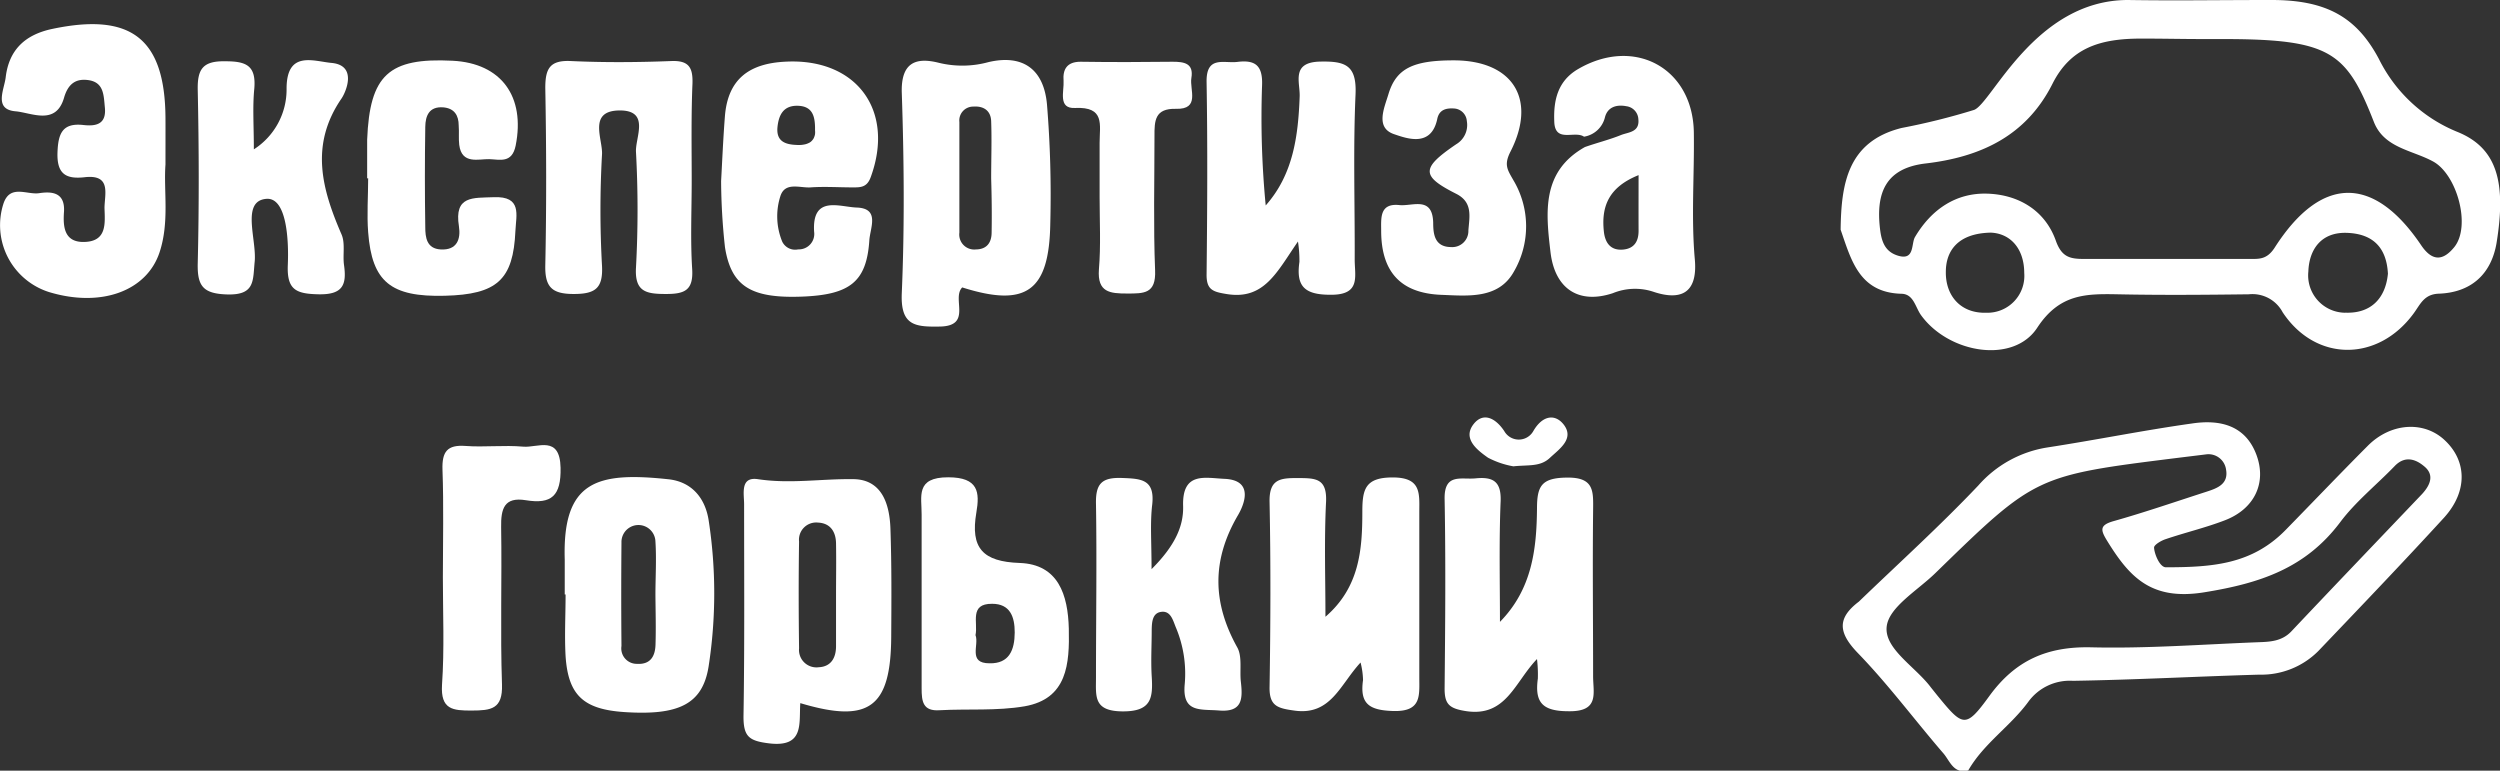
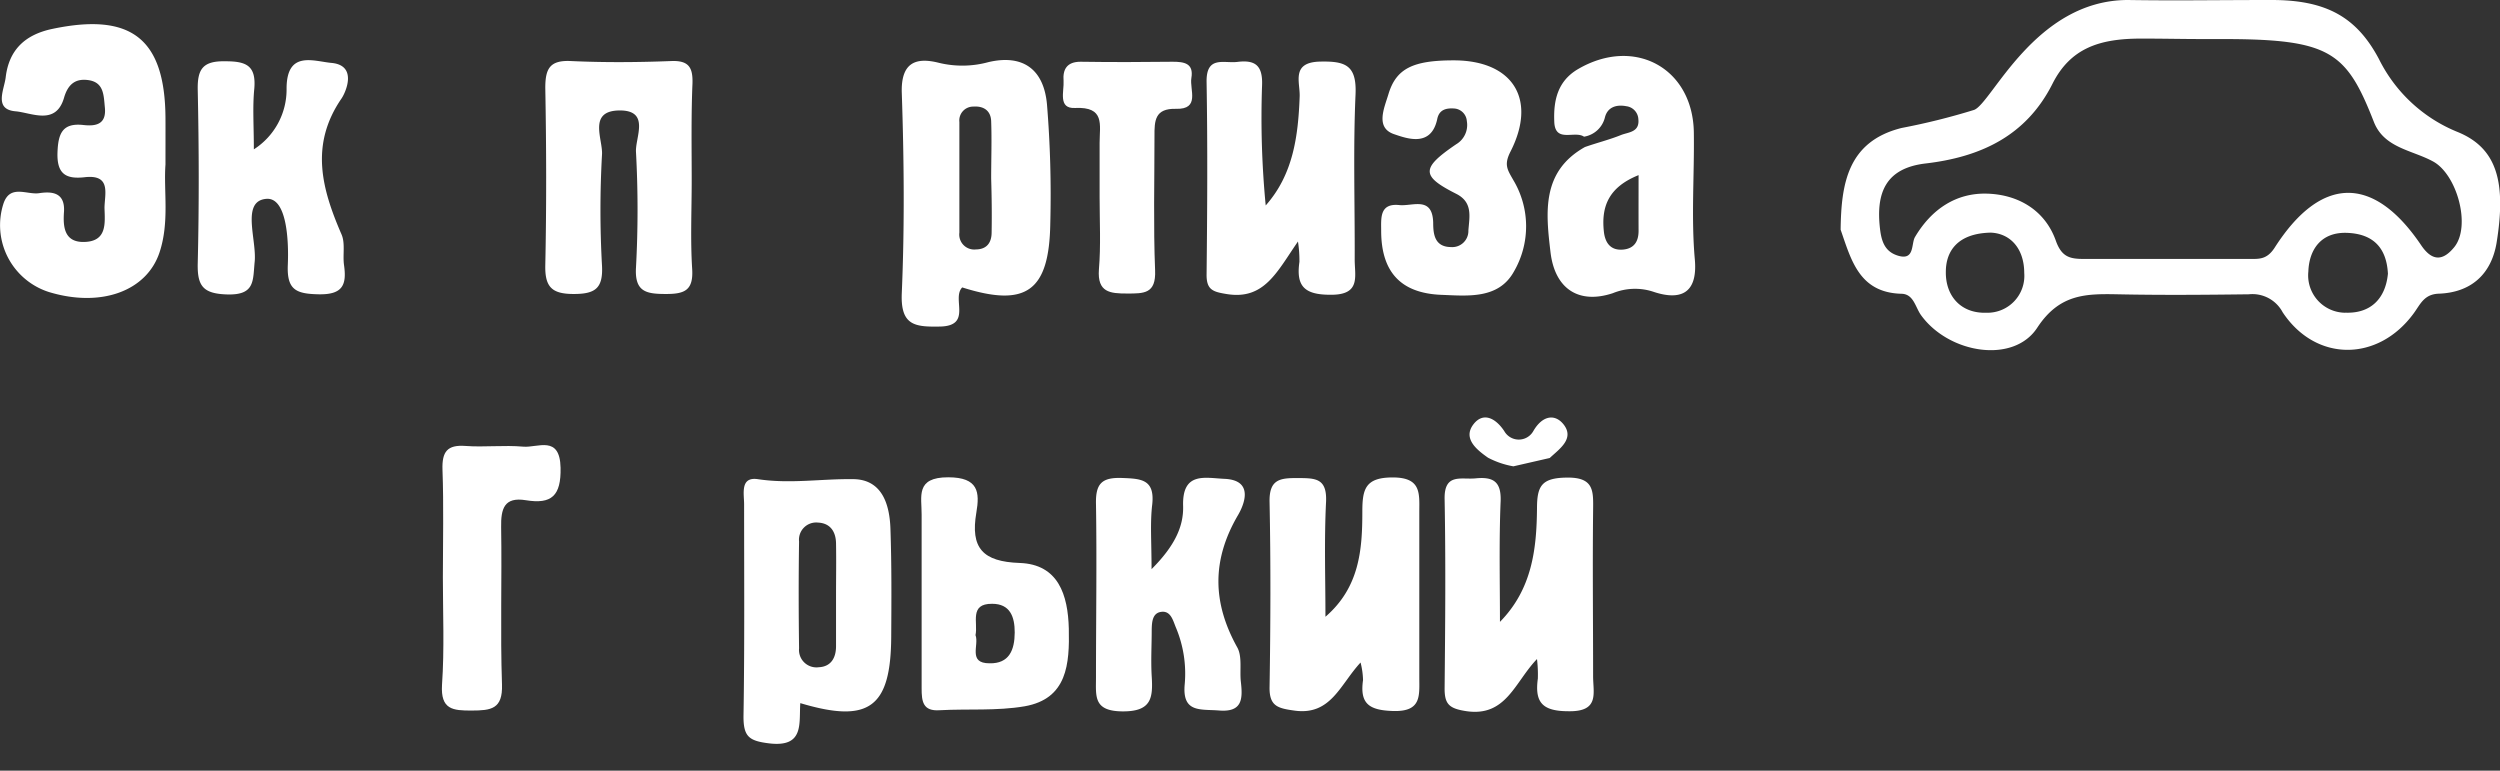
<svg xmlns="http://www.w3.org/2000/svg" viewBox="0 0 323.91 99.85">
  <rect x="0" y="0" width="323.91" height="99.85" fill="#333333" stroke="none" />
  <defs>
    <style>.cls-1{fill:#fff;}</style>
  </defs>
  <g id="Слой_2" data-name="Слой 2">
    <g id="Слой_1-2" data-name="Слой 1">
-       <path class="cls-1" d="M316.6,56.9c-2.7-2.39-6.89-2.08-9.81.85-3.59,3.6-7.1,7.28-10.66,10.92-4.35,4.44-9.41,4.83-15.51,4.83-.8,0-1.5-1.75-1.53-2.56,0-.35.92-.9,1.52-1.09,2.54-.86,5.17-1.48,7.66-2.44,3.83-1.47,5.46-4.86,4.06-8.54-1.46-3.84-4.81-4.53-8.33-4-6.27.88-12.5,2.15-18.77,3.11a15,15,0,0,0-8.91,4.92c-4.95,5.22-10.3,10.06-15.48,15.05-2.82,2.14-2.68,4-.17,6.62,4,4.12,7.41,8.74,11.16,13.08.83,1,1.31,2.67,3.19,2.16,2-3.48,5.43-5.69,7.76-8.86a6.64,6.64,0,0,1,5.8-2.74c8.05-.13,16.1-.57,24.16-.8a10.42,10.42,0,0,0,7.64-3.07c5.47-5.73,10.95-11.45,16.3-17.29C319.78,63.61,319.63,59.6,316.6,56.9ZM313.82,64c-5.65,5.93-11.32,11.85-16.95,17.81-1.22,1.28-2.75,1.35-4.3,1.4-7.2.28-14.42.83-21.61.66-5.69-.13-9.83,1.65-13.22,6.32-3.08,4.23-3.4,4-6.77-.13l-.8-1c-2-2.68-6.07-5-5.72-7.9.3-2.54,4.09-4.71,6.4-7,12.89-12.55,12.9-12.54,31.4-14.85l3.67-.45a2.3,2.3,0,0,1,2.5,2c.32,1.85-1.12,2.39-2.51,2.84-4,1.29-8,2.67-12,3.8-1.91.53-1.78,1.15-.89,2.59,2.91,4.72,5.72,7.76,12.58,6.65,7.25-1.17,13.11-3.12,17.59-9.06,2-2.68,4.73-4.86,7.08-7.3,1.28-1.33,2.64-.94,3.77,0C315.45,61.49,314.9,62.82,313.82,64Z" />
      <path class="cls-1" d="M318.49,17.13a19.56,19.56,0,0,1-10.26-9.47C305.34,2.2,301.39,0,294.33,0,287,0,282,.1,275.71,0c-12.06,0-17.65,13.4-19.94,14.24a86.45,86.45,0,0,1-9.39,2.34c-7,1.75-7.83,7.25-7.9,13.18,1.37,3.94,2.41,8.13,7.83,8.3,1.62,0,1.83,1.7,2.57,2.75,3.59,5,12,6.38,15.08,1.64,2.87-4.37,6.26-4.4,10.41-4.32,5.65.12,11.31.07,17,0a4.43,4.43,0,0,1,4.38,2.33c4.3,6.49,12.39,6.45,17,.11.86-1.18,1.33-2.45,3.23-2.52,4.19-.15,6.81-2.53,7.49-6.61C324.74,23.57,323.5,19.21,318.49,17.13ZM257.37,40.52c-3.35.11-5.3-2.21-5.26-5.29,0-2.73,1.56-5,5.82-5.09,2.49.1,4.33,2,4.34,5.24A4.78,4.78,0,0,1,257.37,40.52Zm46.5,0a4.84,4.84,0,0,1-4.79-5.35c.1-2.81,1.63-5.12,5-5s5.13,1.9,5.31,5.29C309.07,38.75,307.1,40.64,303.87,40.51ZM318,32c-1.3,1.61-2.73,2.1-4.3-.22-6.18-9.16-13-9.06-19,.33-1,1.53-2,1.44-3.24,1.44-7.15,0-14.3,0-21.45,0-1.79,0-2.88-.22-3.64-2.34-1.41-4-4.91-6-8.91-6.12s-7.2,2-9.34,5.61c-.53.88,0,3.15-2.29,2.4-1.62-.53-2.06-1.82-2.25-3.47-.54-4.64.72-7.84,5.91-8.45,7.08-.83,13-3.53,16.42-10.29C268.27,6.18,272.1,5,277.42,5c3,0,5.31.06,8,.06l2.49,0c14,0,16.09,1.61,19.66,10.74,1.32,3.37,4.94,3.64,7.63,5.1C318.32,22.55,320.19,29.25,318,32Z" />
      <path class="cls-1" d="M21.44,21.32c-.25,3.41.53,7.44-.76,11.35-1.66,5.06-7.6,7.21-14.33,5.17A9.09,9.09,0,0,1,.44,26.41c.84-2.58,3.05-1.14,4.63-1.38s3.39-.16,3.22,2.43c-.13,1.87,0,3.94,2.6,3.89,3-.06,2.71-2.43,2.65-4.39,0-1.77.94-4.39-2.55-4-2.45.28-3.64-.41-3.54-3.22.09-2.47.65-3.85,3.38-3.54,1.7.19,3-.15,2.75-2.35-.15-1.53-.13-3.15-2.07-3.46-1.68-.26-2.69.47-3.21,2.27C7.24,16.31,4.1,14.6,2,14.42-.85,14.17.56,11.58.74,10,1.16,6.49,3.21,4.49,6.8,3.74,17,1.6,21.37,5,21.44,15.26,21.45,17.09,21.44,18.92,21.44,21.32Z" />
      <path class="cls-1" d="M135.65,13.51c-.42-4.58-3.16-6.5-7.59-5.46a12.81,12.81,0,0,1-6.45.08c-3-.75-4.9,0-4.77,3.93.29,8.62.37,17.27,0,25.88-.19,4.24,1.68,4.43,4.94,4.37,4.24-.08,1.48-3.65,2.89-5.07,8.28,2.62,11.28.52,11.41-8.32A144,144,0,0,0,135.65,13.51ZM128.48,30.1c0,1.3-.59,2.21-2.06,2.22a1.94,1.94,0,0,1-2.12-2.18c0-4.77,0-9.55,0-14.33a1.8,1.8,0,0,1,1.79-2c1.36-.1,2.29.53,2.33,1.91.09,2.47,0,4.94,0,7.41h0C128.49,25.49,128.52,27.79,128.48,30.1Z" />
      <path class="cls-1" d="M171.73,79.91c4.42-3.81,4.78-8.71,4.78-13.61,0-2.93.37-4.46,4-4.44s3.39,2.06,3.38,4.43q0,10.72,0,21.44c0,2.39.33,4.51-3.41,4.39-3.06-.1-4.32-.91-3.88-4a10,10,0,0,0-.32-2.28c-2.66,2.86-3.84,6.88-8.55,6.23-2.17-.3-3.29-.56-3.24-3.08.13-8,.16-16,0-23.93-.07-3,1.39-3.13,3.66-3.12s3.79,0,3.66,3.06C171.56,70,171.73,74.94,171.73,79.91Z" />
      <path class="cls-1" d="M89.62,23.37c0,3.82-.18,7.66.06,11.47.18,2.81-1,3.26-3.46,3.25s-4-.26-3.82-3.41a138.44,138.44,0,0,0,0-15c-.1-1.86,1.83-5.31-2-5.37C76.1,14.27,78.11,18,78,20a129.16,129.16,0,0,0,0,14.46c.14,2.91-.89,3.63-3.67,3.63s-3.74-.86-3.68-3.7c.16-7.65.14-15.3,0-23,0-2.51.59-3.61,3.32-3.48,4.32.2,8.66.17,13,0,2.29-.09,2.81.85,2.75,2.9C89.54,15.05,89.62,19.21,89.62,23.37Z" />
-       <path class="cls-1" d="M111,26.89c-2.21-.07-5.81-1.65-5.52,3.13a2,2,0,0,1-2.06,2.29,1.86,1.86,0,0,1-2.07-1,8.61,8.61,0,0,1-.25-5.87c.6-1.92,2.53-1.07,3.91-1.16,1.82-.13,3.66,0,5.49,0,1,0,1.82,0,2.3-1.29,3.2-8.67-1.83-15.47-11-15-4.74.22-7.51,2.26-7.88,7.11-.22,2.82-.34,5.64-.49,8.36a82.41,82.41,0,0,0,.5,8.57c.81,5.1,3.41,6.65,10,6.4,6.19-.24,8.33-1.92,8.7-7.22C112.7,29.58,114.08,27,111,26.89ZM100.73,16.5c.16-1.63.79-2.9,2.76-2.79,1.76.1,2.08,1.34,2.11,2.77,0,.15,0,.29,0,.42a2.19,2.19,0,0,1,0,.46,1.56,1.56,0,0,1-.11.4,1.06,1.06,0,0,1-.18.33,1.48,1.48,0,0,1-.24.26,1.23,1.23,0,0,1-.31.19,2.35,2.35,0,0,1-.37.14,3.7,3.7,0,0,1-1.14.1C101.7,18.73,100.57,18.29,100.73,16.5Z" />
      <path class="cls-1" d="M115.37,68.55c-.1-3.19-1.07-6.42-4.8-6.47-4.12-.06-8.22.64-12.4,0-2.32-.33-1.75,1.94-1.76,3.29,0,9.16.07,18.32-.08,27.48,0,2.6.73,3.14,3.29,3.46,4.64.57,3.88-2.61,4.07-5.21,8.92,2.67,11.73.57,11.78-8.61C115.5,77.87,115.53,73.21,115.37,68.55Zm-7.05,8.75c0,2.15,0,4.29,0,6.43,0,1.52-.67,2.65-2.24,2.72A2.26,2.26,0,0,1,103.53,84c-.06-4.61-.07-9.23,0-13.84A2.23,2.23,0,0,1,106,67.71c1.6.08,2.29,1.2,2.32,2.67C108.36,72.69,108.32,75,108.32,77.3Z" />
      <path class="cls-1" d="M149.2,73.74c3-3,4.16-5.53,4.09-8.17-.14-4.49,2.84-3.64,5.35-3.53,4,.17,2.45,3.54,1.75,4.72-3.4,5.82-3.31,11.33-.08,17.13.66,1.19.29,3,.46,4.44.25,2.2.23,4-2.89,3.72-2.39-.18-4.75.32-4.38-3.44a15.39,15.39,0,0,0-1.16-7.34c-.37-.9-.65-2.13-1.85-2s-1.25,1.36-1.27,2.35c0,2-.12,4,0,6,.17,2.78,0,4.58-3.79,4.55S142,90.21,142,87.78c0-7.5.12-15,0-22.49-.06-2.63.75-3.46,3.39-3.36,2.46.09,4.24.17,3.9,3.41C149,67.74,149.2,70.18,149.2,73.74Z" />
      <path class="cls-1" d="M194.34,80.57c4.18-4.25,4.75-9.47,4.8-14.69,0-2.91.59-3.95,3.8-4,3.67-.08,3.49,1.8,3.47,4.28-.08,7.16,0,14.31,0,21.47,0,2.17.85,4.58-3.16,4.52-3.38,0-4.43-1.1-4-4.23a17,17,0,0,0-.11-2.53c-2.9,3-4,7.56-9.23,6.74-2.17-.34-2.76-.91-2.74-3,.08-8.16.15-16.31,0-24.46-.07-3.41,2.14-2.51,4-2.69,2.22-.22,3.35.34,3.26,2.94C194.21,70.14,194.34,75.36,194.34,80.57Z" />
      <path class="cls-1" d="M168.17,31.29c-2.72,3.92-4.35,7.6-9.22,6.81-1.79-.29-2.64-.53-2.62-2.54.09-8.31.14-16.63,0-24.93-.06-3.47,2.25-2.39,4-2.61,2.27-.28,3.28.43,3.19,3a118.67,118.67,0,0,0,.47,15.6c3.55-4,4.21-8.95,4.4-14.12.07-1.84-1.16-4.45,2.68-4.52,3.26-.07,4.72.48,4.56,4.23-.32,7.13-.08,14.29-.11,21.43,0,2.18.82,4.6-3.16,4.55-3.39,0-4.45-1.14-4-4.27A16.34,16.34,0,0,0,168.17,31.29Z" />
      <path class="cls-1" d="M32.89,19.35a9.2,9.2,0,0,0,4.24-7.86c0-5,3.5-3.55,5.81-3.34,3.43.31,1.85,3.82,1.31,4.61-4.12,6-2.56,11.71,0,17.61.5,1.15.14,2.64.32,3.95.37,2.58-.15,3.87-3.28,3.81-2.89-.06-4.14-.54-4-3.8s-.15-8.74-2.75-8.57C31.2,26,33.27,31,33,33.88c-.25,2.45.09,4.37-3.55,4.27-3.18-.09-3.9-1.12-3.83-4.06.18-7.47.16-14.94,0-22.41-.06-2.73.65-3.8,3.58-3.74,2.66,0,4,.52,3.75,3.53C32.71,13.84,32.89,16.25,32.89,19.35Z" />
-       <path class="cls-1" d="M91.82,67.44c-.44-2.89-2.17-5-5.17-5.34-9.28-1-13.8.17-13.48,10.42,0,1.5,0,3,0,4.5h.11c0,2.66-.15,5.34,0,8,.34,5.08,2.34,6.89,7.63,7.24,7,.46,10.12-1,10.9-5.91A62.06,62.06,0,0,0,91.82,67.44ZM84.93,83.55c-.05,1.48-.66,2.57-2.41,2.46a2,2,0,0,1-2-2.31q-.06-6.7,0-13.41a2.2,2.2,0,0,1,4.4-.13c.15,2.3,0,4.62,0,6.94C84.94,79.25,85,81.4,84.93,83.55Z" />
-       <path class="cls-1" d="M47.57,23.11c0-1.67,0-3.33,0-5,.33-8.4,2.79-10.66,11.07-10.24,6.32.32,9.44,4.64,8.17,11-.48,2.34-2.07,1.79-3.42,1.75s-3.57.73-3.89-1.85c-.1-.82,0-1.66-.07-2.5,0-1.32-.56-2.24-2-2.36-1.83-.14-2.31,1.09-2.33,2.52q-.1,6.49,0,13c0,1.32.17,2.79,2,2.89,2.11.12,2.62-1.34,2.36-3-.64-4,1.83-3.66,4.5-3.77,3.71-.16,2.91,2.32,2.82,4.35-.28,6.36-2.37,8.25-9.15,8.42-7,.18-9.44-1.8-9.93-8.22-.18-2.31,0-4.66,0-7Z" />
      <path class="cls-1" d="M219.59,33.63c-.49-5.45-.05-11-.13-16.47-.12-8.35-7.7-12.47-15-8.21-2.68,1.57-3.2,4.11-3.08,6.86s2.65,1.07,3.85,1.9a3.33,3.33,0,0,0,2.71-2.5c.34-1.35,1.51-1.69,2.76-1.45a1.78,1.78,0,0,1,1.57,1.65c.2,1.75-1.3,1.7-2.26,2.09-1.51.61-3.1,1-4.66,1.55-5.65,3.17-5.07,8.48-4.46,13.63.56,4.74,3.65,6.78,8.09,5.3a7.57,7.57,0,0,1,5.35-.14C217.42,38.84,220,38.32,219.59,33.63Zm-7.29-3.71c0,1.34-.56,2.26-1.94,2.41-1.69.18-2.41-.88-2.56-2.36-.34-3.22.62-5.72,4.5-7.28C212.3,25.44,212.29,27.68,212.3,29.92Z" />
      <path class="cls-1" d="M188.35,7.82c7.63,0,10.84,5,7.35,11.83-.87,1.71-.39,2.34.37,3.68a11.66,11.66,0,0,1,.07,11.87c-2,3.59-6,3.13-9.4,3-5.29-.21-7.78-3-7.79-8.28,0-1.64-.24-3.62,2.36-3.35,1.69.18,4.29-1.21,4.38,2.28,0,1.48.18,3.14,2.3,3.16a2.09,2.09,0,0,0,2.26-2.15c.13-1.77.61-3.65-1.58-4.75-4.59-2.32-4.55-3.32,0-6.42a2.9,2.9,0,0,0,1.38-3,1.76,1.76,0,0,0-1.6-1.63c-1.08-.08-2,.14-2.24,1.39-.79,3.63-3.85,2.53-5.6,1.93-2.44-.84-1.26-3.38-.73-5.14C180.88,8.86,183.09,7.82,188.35,7.82Z" />
      <path class="cls-1" d="M138.48,81.45c-.11-4.37-1.35-8.34-6.37-8.51-4.79-.17-6.4-1.93-5.61-6.53.45-2.62.29-4.57-3.65-4.57-4.28,0-3.42,2.49-3.44,4.85,0,3.5,0,7,0,10.49,0,4,0,8,0,12,0,1.69.15,3,2.35,2.84,3.65-.2,7.37.11,11-.51C138.3,90.53,138.58,86,138.48,81.45Zm-10.27,4.49c-2.85,0-1.32-2.38-1.82-3.65.35-1.6-.85-4.09,2.16-4.06,2.3,0,2.93,1.65,2.92,3.73C131.46,84.23,130.74,86,128.21,85.94Z" />
      <path class="cls-1" d="M57.38,74.79c0-4.64.12-9.29-.05-13.92-.08-2.36.62-3.27,3-3.09s5-.13,7.46.09c1.88.17,4.75-1.55,4.84,2.74.07,3.62-1.15,4.75-4.5,4.2-2.82-.46-3.24,1.12-3.2,3.5.11,6.79-.12,13.59.11,20.38.11,3.2-1.44,3.36-3.91,3.37s-4.06-.12-3.86-3.35C57.59,84.08,57.38,79.43,57.38,74.79Z" />
      <path class="cls-1" d="M142.47,25.52c0-2.32,0-4.64,0-7s.73-4.72-3.19-4.53c-2.24.11-1.39-2.18-1.48-3.51C137.68,9,138.22,8,140,8c4,.06,8,.05,11.93,0,1.5,0,2.75.2,2.43,2.1-.25,1.52,1.17,4.09-2,4-2.75-.07-2.79,1.56-2.78,3.54,0,5.8-.15,11.6.08,17.39.13,3.05-1.45,3-3.64,3s-3.86-.14-3.64-3.11C142.64,31.83,142.47,28.67,142.47,25.52Z" />
-       <path class="cls-1" d="M196.08,60.42a11.15,11.15,0,0,1-3.29-1.12c-1.42-1-3.34-2.49-1.85-4.37,1.19-1.5,2.75-.87,3.95.91a2.16,2.16,0,0,0,3.78,0c1.16-2,2.77-2.26,3.89-.88,1.5,1.87-.52,3.21-1.77,4.38S198,60.21,196.08,60.42Z" />
+       <path class="cls-1" d="M196.08,60.42a11.15,11.15,0,0,1-3.29-1.12c-1.42-1-3.34-2.49-1.85-4.37,1.19-1.5,2.75-.87,3.95.91a2.16,2.16,0,0,0,3.78,0c1.16-2,2.77-2.26,3.89-.88,1.5,1.87-.52,3.21-1.77,4.38Z" />
    </g>
  </g>
</svg>